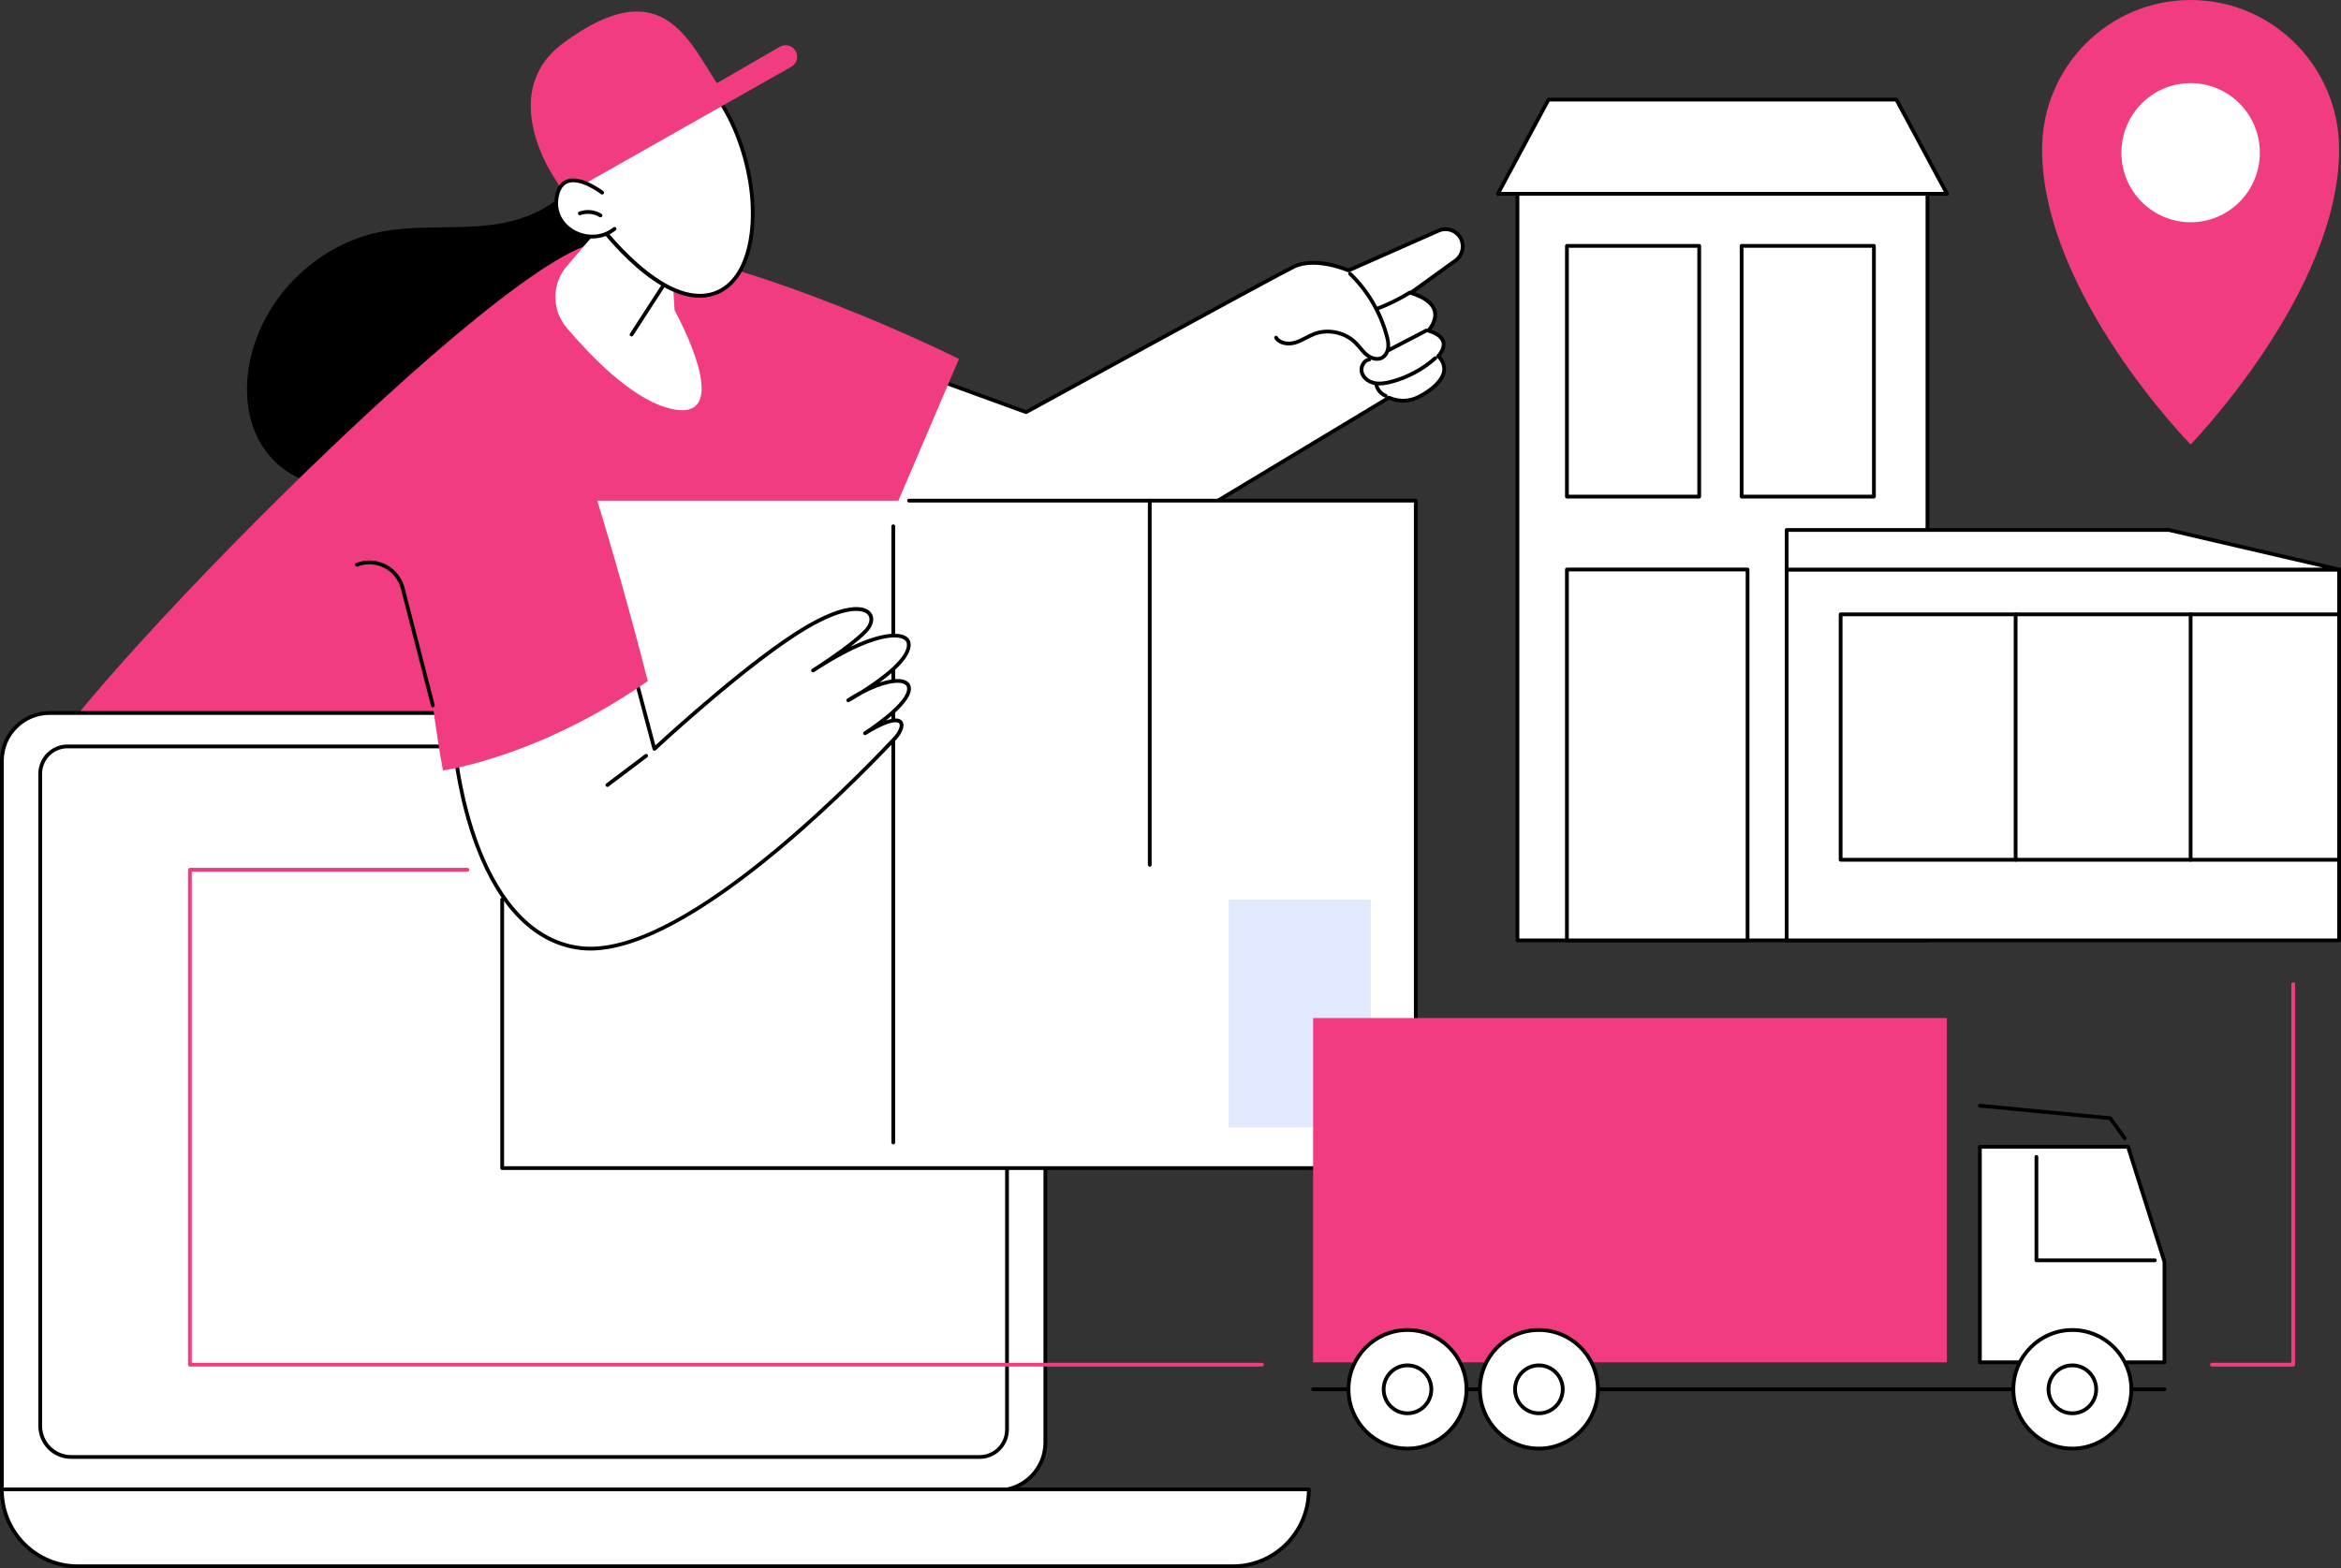
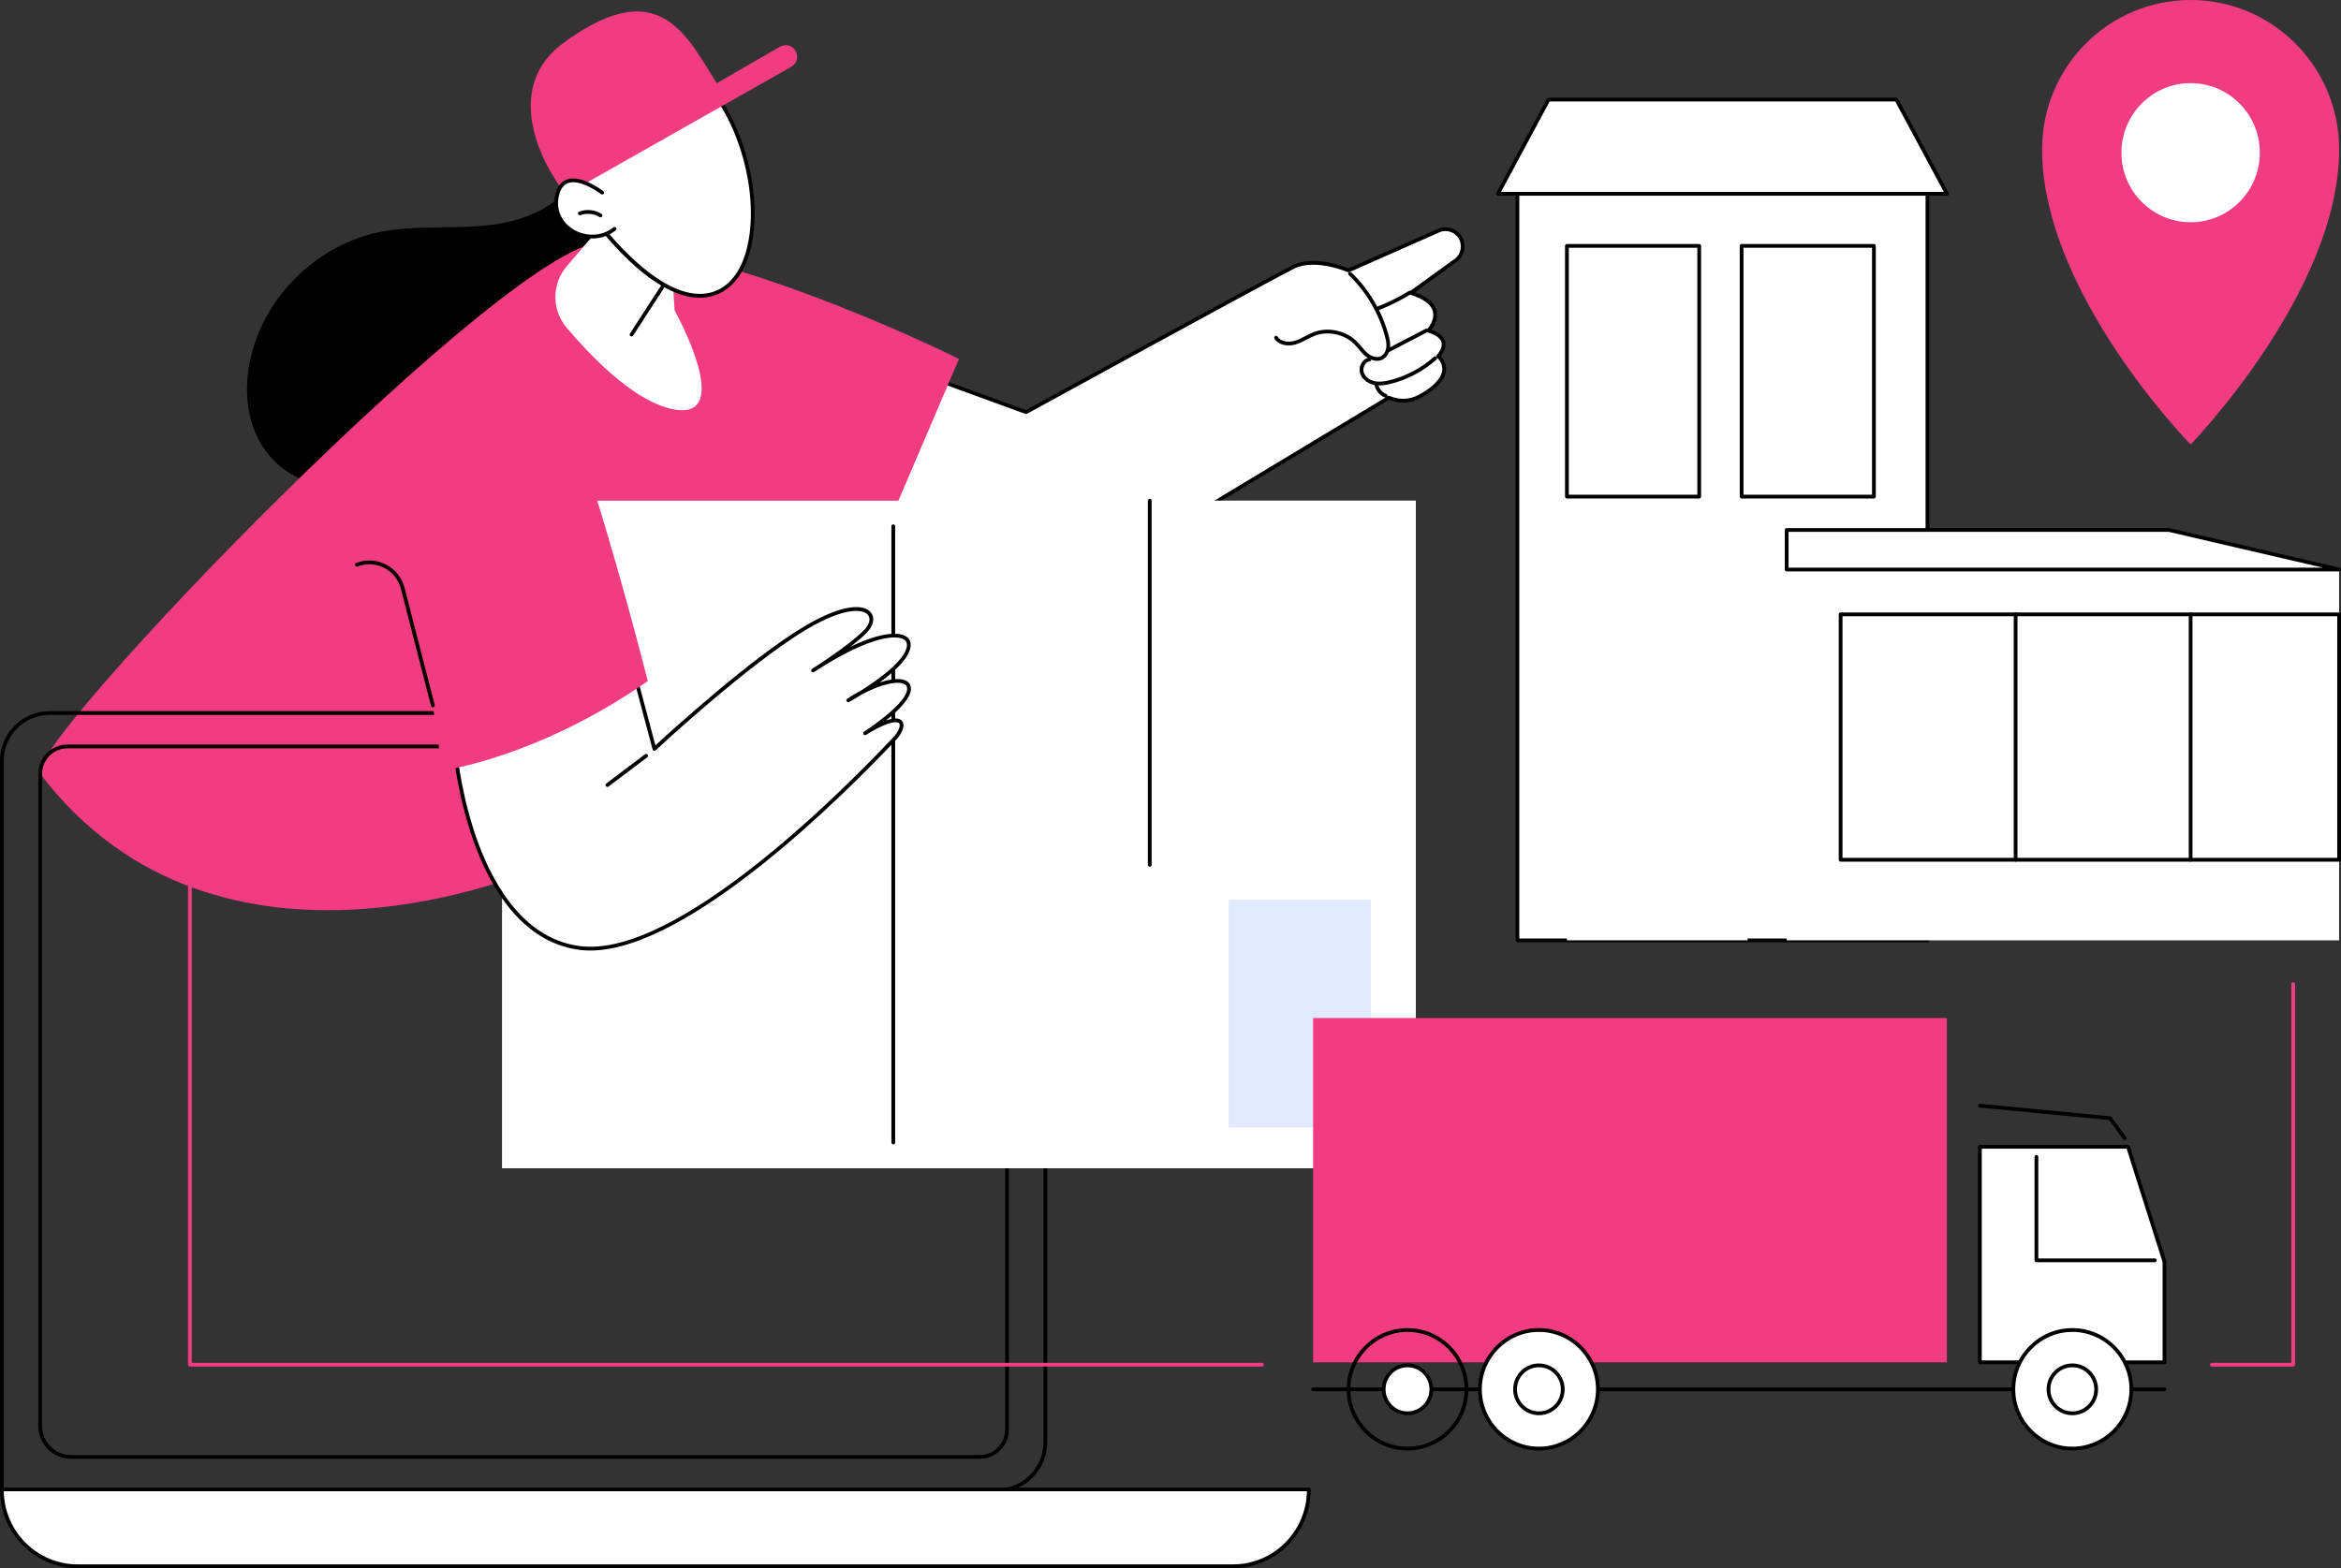
<svg xmlns="http://www.w3.org/2000/svg" width="197" height="132" viewBox="0 0 197 132" fill="none">
  <rect x="0" y="0" width="197" height="132" fill="#333333" stroke="none" />
  <g clip-path="url(#clip0_4159_25771)">
    <path d="M71.003 29.103C71.003 29.103 63.889 39.939 72.234 46.355C77.269 50.227 88.13 50.797 93.567 47.521L116.884 33.47C116.884 33.47 118.053 34.096 119.409 33.397C120.765 32.699 122.371 31.338 121.026 29.975C121.026 29.975 122.483 28.52 120.2 27.832C120.2 27.832 122.21 25.723 118.714 24.653L122.49 21.928C123.103 21.486 123.276 20.644 122.886 19.994C122.51 19.367 121.73 19.118 121.063 19.412L113.48 22.763C113.48 22.763 110.752 21.564 108.885 22.446C107.458 23.119 86.346 34.69 86.346 34.69L71.003 29.103Z" fill="white" />
    <path d="M84.238 49.819C83.744 49.819 83.245 49.806 82.741 49.779C78.424 49.546 74.559 48.345 72.138 46.483C67.762 43.119 67.654 38.54 68.335 35.292C69.068 31.792 70.853 29.045 70.871 29.017C70.911 28.956 70.988 28.931 71.057 28.956L86.333 34.518C87.833 33.696 107.428 22.96 108.818 22.304C110.589 21.467 113.041 22.41 113.479 22.591L120.999 19.269C121.737 18.943 122.606 19.22 123.021 19.913C123.45 20.629 123.257 21.572 122.582 22.059L119.059 24.601C120.104 24.972 120.718 25.488 120.887 26.138C121.065 26.823 120.694 27.453 120.469 27.756C121.122 27.992 121.507 28.327 121.613 28.754C121.742 29.272 121.416 29.759 121.24 29.974C121.6 30.383 121.746 30.82 121.673 31.277C121.497 32.391 120.081 33.231 119.481 33.54C118.26 34.17 117.194 33.786 116.893 33.652L93.648 47.659C91.333 49.054 87.962 49.819 84.238 49.819ZM71.069 29.298C70.74 29.829 69.281 32.306 68.642 35.366C67.683 39.957 68.924 43.612 72.33 46.231C74.701 48.055 78.502 49.232 82.758 49.462C87.004 49.69 90.916 48.934 93.485 47.386L116.803 33.336C116.851 33.307 116.91 33.306 116.959 33.332C116.97 33.337 118.075 33.908 119.337 33.258C120.498 32.659 121.255 31.9 121.361 31.227C121.423 30.835 121.273 30.453 120.914 30.089C120.853 30.027 120.853 29.927 120.915 29.865C120.92 29.86 121.433 29.336 121.306 28.83C121.217 28.473 120.829 28.19 120.155 27.986C120.103 27.971 120.062 27.928 120.048 27.875C120.034 27.822 120.048 27.765 120.086 27.724C120.093 27.717 120.78 26.98 120.581 26.216C120.425 25.622 119.782 25.148 118.669 24.806C118.611 24.789 118.568 24.74 118.559 24.68C118.549 24.621 118.573 24.561 118.622 24.525L122.398 21.801C122.94 21.41 123.095 20.652 122.751 20.078C122.417 19.521 121.719 19.298 121.127 19.559L113.544 22.91C113.503 22.928 113.457 22.928 113.417 22.91C113.39 22.898 110.732 21.751 108.952 22.591C107.546 23.255 86.633 34.715 86.422 34.831C86.382 34.853 86.335 34.856 86.293 34.841L71.069 29.298Z" fill="black" />
    <path d="M115.891 30.372C115.523 30.372 115.16 30.193 114.915 29.993C114.691 29.81 114.507 29.591 114.328 29.378C114.215 29.243 114.097 29.103 113.973 28.978C113.138 28.136 111.78 27.838 110.672 28.252C110.433 28.342 110.197 28.464 109.97 28.582C109.674 28.735 109.368 28.894 109.036 28.993C108.436 29.171 107.621 29.095 107.25 28.505C107.203 28.431 107.225 28.333 107.299 28.286C107.373 28.239 107.47 28.261 107.517 28.335C107.8 28.785 108.457 28.834 108.947 28.688C109.249 28.598 109.529 28.453 109.825 28.299C110.061 28.177 110.305 28.05 110.561 27.954C111.782 27.498 113.277 27.826 114.197 28.754C114.33 28.888 114.452 29.033 114.57 29.173C114.746 29.384 114.913 29.582 115.114 29.746C115.389 29.971 115.841 30.167 116.209 29.982C116.448 29.861 116.621 29.579 116.661 29.246C116.698 28.942 116.637 28.634 116.535 28.266C115.999 26.321 114.95 24.554 113.502 23.156C113.439 23.096 113.437 22.995 113.497 22.932C113.557 22.868 113.658 22.866 113.72 22.927C115.209 24.364 116.288 26.181 116.84 28.181C116.937 28.531 117.02 28.908 116.975 29.284C116.922 29.722 116.683 30.098 116.351 30.266C116.202 30.34 116.046 30.372 115.891 30.372Z" fill="black" />
    <path d="M115.883 26.148C115.819 26.148 115.759 26.109 115.735 26.046C115.704 25.964 115.745 25.872 115.827 25.841C116.776 25.479 117.696 25.025 118.562 24.492C118.636 24.446 118.733 24.47 118.779 24.545C118.825 24.619 118.801 24.717 118.727 24.763C117.844 25.306 116.906 25.769 115.939 26.138C115.92 26.145 115.901 26.148 115.883 26.148Z" fill="black" />
    <path d="M116.85 29.636C116.793 29.636 116.738 29.605 116.71 29.55C116.67 29.473 116.7 29.377 116.778 29.336L119.955 27.682C120.033 27.642 120.128 27.672 120.168 27.75C120.208 27.828 120.178 27.924 120.1 27.964L116.923 29.619C116.9 29.631 116.875 29.636 116.85 29.636Z" fill="black" />
    <path d="M116.083 32.445C115.922 32.445 115.76 32.43 115.599 32.395C115.031 32.268 114.58 31.876 114.448 31.394C114.369 31.104 114.425 30.774 114.598 30.511C114.75 30.28 114.97 30.134 115.217 30.101C115.303 30.089 115.383 30.15 115.394 30.236C115.406 30.323 115.346 30.404 115.259 30.415C115.104 30.436 114.963 30.533 114.862 30.686C114.74 30.871 114.698 31.11 114.753 31.31C114.854 31.679 115.213 31.983 115.667 32.084C116.126 32.186 116.623 32.087 117.004 31.989C118.358 31.64 119.627 30.964 120.673 30.032C120.738 29.974 120.838 29.98 120.896 30.046C120.954 30.111 120.948 30.212 120.883 30.27C119.799 31.235 118.485 31.936 117.083 32.296C116.795 32.37 116.445 32.445 116.083 32.445Z" fill="black" />
    <path d="M116.608 33.475C116.589 33.475 116.57 33.472 116.552 33.465C116.091 33.286 115.739 32.855 115.655 32.366C115.64 32.279 115.697 32.197 115.783 32.182C115.869 32.167 115.951 32.225 115.966 32.312C116.032 32.693 116.306 33.029 116.665 33.168C116.747 33.2 116.787 33.292 116.756 33.374C116.732 33.437 116.672 33.475 116.608 33.475Z" fill="black" />
    <path d="M41.519 18.907C38.31 19.333 35.009 18.886 31.842 19.556C26.899 20.603 22.675 24.547 21.271 29.426C20.578 31.837 20.559 34.518 21.645 36.779C22.731 39.039 25.042 40.771 27.539 40.758C29.351 40.748 31.035 39.876 32.623 38.998C38.977 35.483 45.178 31.437 49.905 25.906C52.252 23.159 54.298 19.546 53.29 16.068C52.935 14.84 52.085 13.559 50.745 13.32C49.287 13.061 49.117 13.915 48.502 14.942C47.053 17.358 44.203 18.55 41.519 18.907Z" fill="black" />
    <path d="M45.248 73.072C45.248 73.072 18.483 84.986 3.384 65.138C1.753 62.995 43.412 19.683 50.934 20.375C63.343 21.518 80.701 30.215 80.701 30.215L73.09 48.023L66.289 46.999L45.248 73.072Z" fill="#F13C82" />
    <path d="M66.748 46.316C66.714 46.316 66.681 46.305 66.652 46.283C66.583 46.23 66.569 46.13 66.622 46.061L68.698 43.328C68.751 43.258 68.85 43.245 68.919 43.298C68.989 43.352 69.002 43.451 68.949 43.521L66.873 46.253C66.842 46.294 66.795 46.316 66.748 46.316Z" fill="black" />
    <path d="M54.538 14.414L47.696 22.41C46.424 23.896 46.419 26.09 47.682 27.583C49.748 30.024 53.016 33.377 56.037 34.293C60.943 35.781 58.847 30.018 56.763 26.1C56.763 26.1 56.237 14.527 54.538 14.414Z" fill="white" />
    <path d="M53.148 28.32C53.118 28.32 53.089 28.312 53.062 28.294C52.989 28.246 52.968 28.148 53.016 28.074L55.739 23.869C55.787 23.796 55.884 23.775 55.958 23.823C56.031 23.871 56.051 23.969 56.004 24.042L53.281 28.248C53.25 28.294 53.2 28.32 53.148 28.32Z" fill="black" />
    <path d="M50.067 18.445C50.067 18.445 55.682 26.298 60.172 24.677C64.662 23.057 64.222 12.972 59.878 7.539C59.878 7.539 50.246 9.049 48.623 13.984L50.067 18.445Z" fill="white" />
    <path d="M58.877 25.061C54.655 25.061 50.148 18.833 49.938 18.54C49.929 18.527 49.921 18.512 49.916 18.497L48.473 14.036C48.462 14.004 48.462 13.969 48.473 13.937C50.107 8.967 59.456 7.447 59.853 7.385C59.91 7.376 59.965 7.398 60.001 7.442C62.888 11.053 64.246 17.106 63.093 21.222C62.569 23.094 61.577 24.341 60.225 24.829C59.783 24.989 59.331 25.061 58.877 25.061ZM50.209 18.374C50.525 18.807 55.9 26.053 60.118 24.53C61.37 24.078 62.294 22.905 62.789 21.136C63.91 17.136 62.602 11.261 59.812 7.714C58.839 7.883 50.326 9.49 48.789 13.987L50.209 18.374Z" fill="black" />
    <path d="M48.114 15.893L46.621 14.924C46.621 14.924 41.754 7.819 47.368 3.651C55.983 -2.746 58.088 3.832 60.685 7.539L48.114 15.893Z" fill="#F13C82" />
    <path d="M47.536 16.415L66.586 5.624C67.389 5.169 67.165 3.951 66.254 3.815C66.038 3.783 65.819 3.825 65.63 3.934L46.621 14.924L47.536 16.415Z" fill="#F13C82" />
    <path d="M50.671 16.214C50.671 16.214 47.47 13.727 46.873 16.466C46.278 19.206 49.633 20.926 51.714 19.261L50.671 16.214Z" fill="white" />
    <path d="M49.829 20.076C49.22 20.076 48.602 19.906 48.054 19.562C46.96 18.877 46.449 17.679 46.72 16.434C46.871 15.739 47.199 15.294 47.694 15.113C48.915 14.666 50.693 16.032 50.768 16.09C50.837 16.144 50.85 16.244 50.797 16.313C50.744 16.382 50.645 16.395 50.575 16.342C50.558 16.328 48.859 15.025 47.802 15.412C47.415 15.553 47.155 15.92 47.028 16.502C46.783 17.628 47.229 18.671 48.221 19.293C49.115 19.852 50.512 20.023 51.617 19.139C51.685 19.084 51.784 19.096 51.839 19.165C51.893 19.233 51.882 19.333 51.813 19.388C51.242 19.844 50.541 20.076 49.829 20.076Z" fill="black" />
    <path d="M50.534 18.294C50.505 18.294 50.477 18.286 50.451 18.27C49.981 17.98 49.367 17.918 48.849 18.11C48.768 18.14 48.676 18.098 48.647 18.015C48.616 17.933 48.658 17.842 48.74 17.811C49.357 17.584 50.058 17.654 50.617 17.999C50.691 18.045 50.714 18.143 50.669 18.218C50.639 18.267 50.587 18.294 50.534 18.294Z" fill="black" />
-     <path d="M4.169 60.023H83.957C86.172 60.023 87.968 61.828 87.968 64.054V121.426C87.968 123.652 86.172 125.457 83.957 125.457H0.158V64.054C0.158 61.828 1.954 60.023 4.169 60.023Z" fill="white" />
    <path d="M83.957 125.61H0.158C0.071 125.61 0 125.539 0 125.452V64.049C0 61.739 1.87 59.859 4.168 59.859H83.957C86.256 59.859 88.126 61.739 88.126 64.049V121.421C88.126 123.731 86.256 125.61 83.957 125.61ZM0.316 125.293H83.957C86.082 125.293 87.81 123.556 87.81 121.421V64.049C87.81 61.914 86.082 60.177 83.957 60.177H4.168C2.044 60.177 0.316 61.914 0.316 64.049V125.293Z" fill="black" />
    <path d="M82.449 122.801H5.984C4.463 122.801 3.226 121.558 3.226 120.029V65.135C3.226 63.777 4.325 62.672 5.676 62.672H82.449C83.8 62.672 84.9 63.777 84.9 65.135V120.339C84.9 121.697 83.8 122.801 82.449 122.801ZM5.676 62.99C4.499 62.99 3.542 63.952 3.542 65.135V120.029C3.542 121.383 4.638 122.484 5.984 122.484H82.449C83.626 122.484 84.584 121.521 84.584 120.339V65.135C84.584 63.952 83.626 62.99 82.449 62.99H5.676Z" fill="black" />
    <path d="M103.759 131.844H6.536C3.016 131.844 0.158 128.97 0.158 125.431V125.369L110.137 125.369V125.431C110.137 128.97 107.279 131.844 103.759 131.844Z" fill="white" />
    <path d="M103.759 132.004H6.536C2.932 132.004 0 129.056 0 125.432V125.37C0 125.282 0.071 125.211 0.158 125.211H110.137C110.224 125.211 110.295 125.282 110.295 125.37V125.432C110.295 129.056 107.363 132.004 103.759 132.004ZM0.317 125.529C0.368 128.933 3.138 131.686 6.536 131.686H103.759C107.156 131.686 109.926 128.933 109.978 125.529H0.317Z" fill="black" />
    <path d="M119.14 42.148H42.262V98.332H119.14V42.148Z" fill="white" />
    <path d="M76.497 42.148H119.14V98.332H42.262V75.729L76.497 42.148Z" fill="white" />
-     <path d="M119.14 98.486H42.261C42.174 98.486 42.103 98.415 42.103 98.327V75.724C42.103 75.636 42.174 75.565 42.261 75.565C42.349 75.565 42.419 75.636 42.419 75.724V98.168H118.982V42.302H76.497C76.409 42.302 76.339 42.231 76.339 42.143C76.339 42.056 76.409 41.984 76.497 41.984H119.14C119.228 41.984 119.298 42.056 119.298 42.143V98.327C119.298 98.415 119.228 98.486 119.14 98.486Z" fill="black" />
    <path d="M75.171 96.329C75.083 96.329 75.013 96.258 75.013 96.171V44.3C75.013 44.212 75.083 44.141 75.171 44.141C75.258 44.141 75.329 44.212 75.329 44.3V96.171C75.329 96.258 75.258 96.329 75.171 96.329Z" fill="black" />
    <path d="M96.754 72.957C96.666 72.957 96.596 72.886 96.596 72.798V42.143C96.596 42.056 96.666 41.984 96.754 41.984C96.841 41.984 96.912 42.056 96.912 42.143V72.798C96.912 72.886 96.841 72.957 96.754 72.957Z" fill="black" />
    <path d="M115.371 75.727H103.402V94.903H115.371V75.727Z" fill="#E2EAFF" />
    <path d="M162.198 15.758H127.696V79.155H162.198V15.758Z" fill="white" />
    <path d="M162.199 79.317H127.697C127.61 79.317 127.539 79.245 127.539 79.158V15.76C127.539 15.673 127.61 15.602 127.697 15.602H162.199C162.286 15.602 162.357 15.673 162.357 15.76V79.158C162.357 79.245 162.286 79.317 162.199 79.317ZM127.855 78.999H162.041V15.919H127.855V78.999Z" fill="black" />
    <path d="M159.585 8.391H130.311L126.052 16.32H163.844L159.585 8.391Z" fill="white" />
    <path d="M163.844 16.474H126.051C125.996 16.474 125.944 16.444 125.916 16.396C125.887 16.348 125.886 16.288 125.912 16.239L130.172 8.31C130.199 8.259 130.253 8.227 130.311 8.227H159.585C159.643 8.227 159.696 8.259 159.724 8.31L163.983 16.239C164.009 16.288 164.008 16.348 163.979 16.396C163.951 16.444 163.9 16.474 163.844 16.474ZM126.316 16.156H163.579L159.49 8.544H130.405L126.316 16.156Z" fill="black" />
    <path d="M142.992 20.695H131.859V41.801H142.992V20.695Z" fill="white" />
    <path d="M142.992 41.962H131.859C131.772 41.962 131.701 41.891 131.701 41.803V20.698C131.701 20.61 131.772 20.539 131.859 20.539H142.992C143.08 20.539 143.15 20.61 143.15 20.698V41.803C143.15 41.891 143.08 41.962 142.992 41.962ZM132.017 41.645H142.834V20.857H132.017V41.645Z" fill="black" />
    <path d="M157.695 20.695H146.562V41.801H157.695V20.695Z" fill="white" />
    <path d="M157.694 41.962H146.561C146.474 41.962 146.403 41.891 146.403 41.803V20.698C146.403 20.61 146.474 20.539 146.561 20.539H157.694C157.782 20.539 157.852 20.61 157.852 20.698V41.803C157.852 41.891 157.782 41.962 157.694 41.962ZM146.719 41.645H157.536V20.857H146.719V41.645Z" fill="black" />
    <path d="M147.061 47.938H131.859V79.154H147.061V47.938Z" fill="white" />
-     <path d="M147.061 79.316H131.859C131.772 79.316 131.701 79.245 131.701 79.157V47.94C131.701 47.852 131.772 47.781 131.859 47.781H147.061C147.148 47.781 147.219 47.852 147.219 47.94V79.157C147.219 79.245 147.148 79.316 147.061 79.316ZM132.017 78.998H146.903V48.099H132.017V78.998Z" fill="black" />
    <path d="M196.842 47.938H150.353V79.154H196.842V47.938Z" fill="white" />
-     <path d="M196.842 79.316H150.353C150.266 79.316 150.195 79.245 150.195 79.157V47.94C150.195 47.852 150.266 47.781 150.353 47.781H196.842C196.93 47.781 197 47.852 197 47.94V79.157C197 79.245 196.93 79.316 196.842 79.316ZM150.511 78.998H196.684V48.099H150.511V78.998Z" fill="black" />
    <path d="M196.842 47.938H150.353V44.609H182.524L196.842 47.938Z" fill="white" />
    <path d="M196.842 48.1H150.353C150.266 48.1 150.195 48.029 150.195 47.941V44.612C150.195 44.524 150.266 44.453 150.353 44.453H182.525C182.537 44.453 182.549 44.455 182.56 44.457L196.878 47.786C196.956 47.804 197.008 47.879 196.999 47.959C196.99 48.039 196.923 48.1 196.842 48.1ZM150.511 47.782H195.458L182.507 44.771H150.511V47.782Z" fill="black" />
    <path d="M196.842 51.719H154.893V72.378H196.842V51.719Z" fill="white" />
    <path d="M196.842 72.531H154.893C154.806 72.531 154.735 72.46 154.735 72.372V51.714C154.735 51.626 154.806 51.555 154.893 51.555H196.842C196.93 51.555 197 51.626 197 51.714V72.372C197 72.46 196.93 72.531 196.842 72.531ZM155.051 72.213H196.684V51.872H155.051V72.213Z" fill="black" />
    <path d="M169.619 72.531C169.532 72.531 169.461 72.46 169.461 72.372V51.714C169.461 51.626 169.532 51.555 169.619 51.555C169.706 51.555 169.777 51.626 169.777 51.714V72.372C169.777 72.46 169.706 72.531 169.619 72.531Z" fill="black" />
    <path d="M184.345 72.531C184.257 72.531 184.187 72.46 184.187 72.372V51.714C184.187 51.626 184.257 51.555 184.345 51.555C184.432 51.555 184.502 51.626 184.502 51.714V72.372C184.502 72.46 184.432 72.531 184.345 72.531Z" fill="black" />
    <path d="M191.85 14.811C192.935 10.191 190.089 5.561 185.494 4.471C180.899 3.38 176.295 6.241 175.21 10.861C174.125 15.481 176.971 20.111 181.566 21.201C186.161 22.292 190.765 19.431 191.85 14.811Z" fill="white" />
    <path d="M184.345 0C177.442 0 171.846 5.627 171.846 12.568C171.846 24.672 184.345 37.417 184.345 37.417C184.345 37.417 196.844 24.556 196.844 12.568C196.844 5.627 191.248 0 184.345 0ZM184.345 18.709C181.128 18.709 178.521 16.087 178.521 12.853C178.521 9.619 181.128 6.997 184.345 6.997C187.561 6.997 190.169 9.619 190.169 12.853C190.169 16.087 187.561 18.709 184.345 18.709Z" fill="#F13C82" />
    <path d="M163.834 85.695H110.501V114.678H163.834V85.695Z" fill="#F13C82" />
    <path d="M182.145 117.107H110.501C110.413 117.107 110.343 117.036 110.343 116.948C110.343 116.86 110.413 116.789 110.501 116.789H182.145C182.232 116.789 182.303 116.86 182.303 116.948C182.303 117.036 182.232 117.107 182.145 117.107Z" fill="black" />
    <path d="M182.145 114.683H166.612V96.539H179.078L182.145 106.213V114.683Z" fill="white" />
    <path d="M182.144 114.837H166.612C166.525 114.837 166.454 114.765 166.454 114.678V96.534C166.454 96.446 166.525 96.375 166.612 96.375H179.077C179.146 96.375 179.207 96.42 179.228 96.486L182.295 106.16C182.3 106.175 182.302 106.192 182.302 106.208V114.678C182.302 114.765 182.232 114.837 182.144 114.837ZM166.77 114.519H181.986V106.233L178.962 96.693H166.77V114.519Z" fill="black" />
    <path d="M181.338 106.249H171.369C171.282 106.249 171.211 106.178 171.211 106.09V97.385C171.211 97.298 171.282 97.227 171.369 97.227C171.456 97.227 171.527 97.298 171.527 97.385V105.931H181.338C181.426 105.931 181.496 106.003 181.496 106.09C181.496 106.178 181.426 106.249 181.338 106.249Z" fill="black" />
    <path d="M178.802 95.971C178.753 95.971 178.705 95.949 178.674 95.906L177.492 94.279L166.597 93.231C166.51 93.223 166.446 93.145 166.455 93.058C166.463 92.971 166.537 92.907 166.627 92.915L177.592 93.97C177.637 93.974 177.678 93.998 177.705 94.034L178.929 95.719C178.981 95.79 178.965 95.889 178.895 95.941C178.867 95.961 178.834 95.971 178.802 95.971Z" fill="black" />
    <path d="M179.223 118.092C179.852 115.41 178.2 112.722 175.532 112.089C172.864 111.455 170.191 113.117 169.561 115.799C168.931 118.482 170.584 121.17 173.252 121.803C175.919 122.436 178.593 120.775 179.223 118.092Z" fill="white" />
    <path d="M174.392 122.096C171.568 122.096 169.271 119.786 169.271 116.946C169.271 114.107 171.568 111.797 174.392 111.797C177.216 111.797 179.513 114.107 179.513 116.946C179.513 119.786 177.216 122.096 174.392 122.096ZM174.392 112.115C171.742 112.115 169.586 114.282 169.586 116.946C169.586 119.61 171.742 121.778 174.392 121.778C177.042 121.778 179.198 119.611 179.198 116.946C179.198 114.282 177.042 112.115 174.392 112.115Z" fill="black" />
    <path d="M174.392 118.966C175.5 118.966 176.399 118.062 176.399 116.948C176.399 115.833 175.5 114.93 174.392 114.93C173.283 114.93 172.385 115.833 172.385 116.948C172.385 118.062 173.283 118.966 174.392 118.966Z" fill="white" />
    <path d="M174.392 119.127C173.198 119.127 172.227 118.151 172.227 116.95C172.227 115.75 173.198 114.773 174.392 114.773C175.586 114.773 176.557 115.75 176.557 116.95C176.557 118.151 175.585 119.127 174.392 119.127ZM174.392 115.091C173.372 115.091 172.543 115.925 172.543 116.95C172.543 117.976 173.372 118.81 174.392 118.81C175.411 118.81 176.241 117.976 176.241 116.95C176.241 115.925 175.411 115.091 174.392 115.091Z" fill="black" />
    <path d="M134.332 118.092C134.962 115.41 133.31 112.722 130.642 112.089C127.974 111.455 125.3 113.117 124.671 115.799C124.041 118.482 125.693 121.17 128.361 121.803C131.029 122.436 133.702 120.775 134.332 118.092Z" fill="white" />
    <path d="M129.501 122.096C126.677 122.096 124.38 119.786 124.38 116.946C124.38 114.107 126.677 111.797 129.501 111.797C132.325 111.797 134.623 114.107 134.623 116.946C134.623 119.786 132.325 122.096 129.501 122.096ZM129.501 112.115C126.852 112.115 124.696 114.282 124.696 116.946C124.696 119.61 126.852 121.778 129.501 121.778C132.151 121.778 134.307 119.611 134.307 116.946C134.307 114.282 132.151 112.115 129.501 112.115Z" fill="black" />
    <path d="M129.501 118.966C130.61 118.966 131.508 118.062 131.508 116.948C131.508 115.833 130.61 114.93 129.501 114.93C128.393 114.93 127.494 115.833 127.494 116.948C127.494 118.062 128.393 118.966 129.501 118.966Z" fill="white" />
    <path d="M129.502 119.127C128.308 119.127 127.337 118.151 127.337 116.95C127.337 115.75 128.308 114.773 129.502 114.773C130.696 114.773 131.667 115.75 131.667 116.95C131.667 118.151 130.696 119.127 129.502 119.127ZM129.502 115.091C128.482 115.091 127.653 115.925 127.653 116.95C127.653 117.976 128.482 118.81 129.502 118.81C130.522 118.81 131.351 117.976 131.351 116.95C131.351 115.925 130.522 115.091 129.502 115.091Z" fill="black" />
-     <path d="M121.955 120.474C123.893 118.525 123.893 115.365 121.955 113.416C120.017 111.467 116.874 111.467 114.935 113.416C112.997 115.365 112.997 118.525 114.935 120.474C116.874 122.423 120.017 122.423 121.955 120.474Z" fill="white" />
    <path d="M118.445 122.096C115.621 122.096 113.323 119.786 113.323 116.946C113.323 114.107 115.621 111.797 118.445 111.797C121.269 111.797 123.566 114.107 123.566 116.946C123.566 119.786 121.269 122.096 118.445 122.096ZM118.445 112.115C115.795 112.115 113.639 114.282 113.639 116.946C113.639 119.61 115.795 121.778 118.445 121.778C121.094 121.778 123.25 119.611 123.25 116.946C123.25 114.282 121.094 112.115 118.445 112.115Z" fill="black" />
    <path d="M118.445 118.966C119.553 118.966 120.452 118.062 120.452 116.948C120.452 115.833 119.553 114.93 118.445 114.93C117.336 114.93 116.438 115.833 116.438 116.948C116.438 118.062 117.336 118.966 118.445 118.966Z" fill="white" />
    <path d="M118.444 119.127C117.25 119.127 116.279 118.151 116.279 116.95C116.279 115.75 117.25 114.773 118.444 114.773C119.638 114.773 120.609 115.75 120.609 116.95C120.609 118.151 119.638 119.127 118.444 119.127ZM118.444 115.091C117.425 115.091 116.595 115.925 116.595 116.95C116.595 117.976 117.425 118.81 118.444 118.81C119.464 118.81 120.293 117.976 120.293 116.95C120.293 115.925 119.464 115.091 118.444 115.091Z" fill="black" />
    <path d="M106.197 115.033H15.98C15.893 115.033 15.822 114.962 15.822 114.874V73.213C15.822 73.126 15.893 73.055 15.98 73.055H39.338C39.425 73.055 39.496 73.126 39.496 73.213C39.496 73.301 39.425 73.372 39.338 73.372H16.138V114.715H106.197C106.284 114.715 106.355 114.786 106.355 114.874C106.355 114.962 106.284 115.033 106.197 115.033Z" fill="#F13C82" />
    <path d="M192.979 115.034H186.142C186.055 115.034 185.984 114.963 185.984 114.875C185.984 114.787 186.055 114.716 186.142 114.716H192.821V82.846C192.821 82.759 192.892 82.688 192.979 82.688C193.066 82.688 193.137 82.759 193.137 82.846V114.875C193.137 114.963 193.066 115.034 192.979 115.034Z" fill="#F13C82" />
    <path d="M38.329 63.486C38.329 63.486 39.757 78.71 48.843 79.805C57.93 80.9 74.197 63.316 75.264 62.198C76.331 61.081 76.278 59.577 72.792 61.726C72.792 61.726 76.124 59.598 76.465 58.211C76.807 56.825 74.298 57.041 71.379 58.951C71.379 58.951 76.751 56.021 76.465 54.139C76.318 53.169 73.844 52.883 68.418 56.44C68.418 56.44 71.428 54.561 72.807 53.168C74.228 51.734 72.792 49.88 67.785 52.852C62.856 55.777 55.068 63.039 55.068 63.039L53.312 56.44C53.312 56.44 43.186 58.462 38.329 63.486Z" fill="white" />
    <path d="M49.677 80.012C49.386 80.012 49.103 79.996 48.825 79.962C45.048 79.507 42.007 76.509 40.032 71.291C38.549 67.373 38.176 63.539 38.173 63.501C38.168 63.454 38.184 63.408 38.217 63.375C43.051 58.373 53.18 56.304 53.282 56.283C53.364 56.268 53.444 56.317 53.465 56.398L55.153 62.743C56.387 61.608 63.249 55.359 67.706 52.714C70.98 50.771 72.742 50.849 73.299 51.571C73.649 52.023 73.5 52.694 72.92 53.279C72.556 53.647 72.085 54.044 71.586 54.432C74.494 53.033 75.737 53.328 76.106 53.494C76.398 53.625 76.581 53.846 76.622 54.114C76.78 55.151 75.4 56.442 74.026 57.45C75.065 57.103 75.916 57.054 76.354 57.367C76.541 57.501 76.739 57.763 76.619 58.249C76.435 58.996 75.462 59.922 74.554 60.65C75.236 60.408 75.697 60.419 75.916 60.692C76.231 61.086 75.858 61.806 75.379 62.308L75.224 62.471C71.25 66.678 57.988 80.012 49.677 80.012ZM38.495 63.543C38.553 64.088 38.972 67.602 40.329 71.184C41.676 74.738 44.249 79.091 48.863 79.647C56.94 80.62 70.908 66.579 74.995 62.252L75.151 62.087C75.647 61.568 75.806 61.062 75.669 60.891C75.628 60.84 75.198 60.428 72.875 61.86C72.801 61.906 72.705 61.883 72.659 61.809C72.613 61.735 72.635 61.638 72.708 61.591C72.741 61.57 75.99 59.481 76.313 58.172C76.375 57.918 76.329 57.739 76.171 57.626C75.691 57.283 74.303 57.515 72.596 58.415C71.975 58.803 71.517 59.055 71.454 59.09C71.38 59.13 71.287 59.104 71.243 59.031C71.2 58.958 71.222 58.863 71.293 58.817C71.68 58.564 72.065 58.337 72.443 58.138C74.147 57.067 76.486 55.317 76.31 54.163C76.285 53.999 76.173 53.872 75.977 53.784C75.1 53.389 72.845 53.835 69.1 56.19C68.76 56.413 68.535 56.554 68.502 56.574C68.429 56.62 68.332 56.598 68.286 56.525C68.239 56.451 68.26 56.354 68.333 56.306C68.523 56.181 68.71 56.061 68.892 55.946C69.826 55.334 71.702 54.058 72.696 53.055C73.157 52.59 73.296 52.084 73.05 51.765C72.686 51.293 71.183 51.019 67.866 52.988C63.008 55.871 55.253 63.082 55.176 63.154C55.135 63.192 55.078 63.206 55.024 63.19C54.971 63.175 54.93 63.133 54.916 63.079L53.199 56.626C51.949 56.897 42.965 58.975 38.495 63.543Z" fill="black" />
    <path d="M51.111 66.242C51.063 66.242 51.016 66.22 50.985 66.179C50.932 66.109 50.947 66.009 51.016 65.956L54.276 63.493C54.346 63.44 54.445 63.454 54.497 63.524C54.55 63.594 54.535 63.694 54.466 63.747L51.206 66.21C51.178 66.232 51.144 66.242 51.111 66.242Z" fill="black" />
    <path d="M37.274 64.851C37.274 64.851 45.261 63.783 54.51 57.331C54.51 57.331 51.715 46.161 48.624 37.087C47.484 33.74 43.521 32.971 39.983 34.535C32.115 38.012 37.274 64.851 37.274 64.851Z" fill="#F13C82" />
    <path d="M36.426 59.541C36.355 59.541 36.291 59.493 36.273 59.422L33.739 49.566C33.543 48.804 33.032 48.161 32.336 47.802C31.64 47.443 30.822 47.399 30.092 47.683C30.011 47.714 29.919 47.674 29.888 47.592C29.856 47.51 29.897 47.418 29.978 47.387C30.792 47.07 31.704 47.119 32.48 47.519C33.256 47.92 33.827 48.637 34.045 49.487L36.579 59.342C36.601 59.427 36.55 59.514 36.465 59.536C36.452 59.539 36.439 59.541 36.426 59.541Z" fill="black" />
  </g>
  <defs>
    <clipPath id="clip0_4159_25771">
      <rect width="197" height="132" fill="white" />
    </clipPath>
  </defs>
</svg>